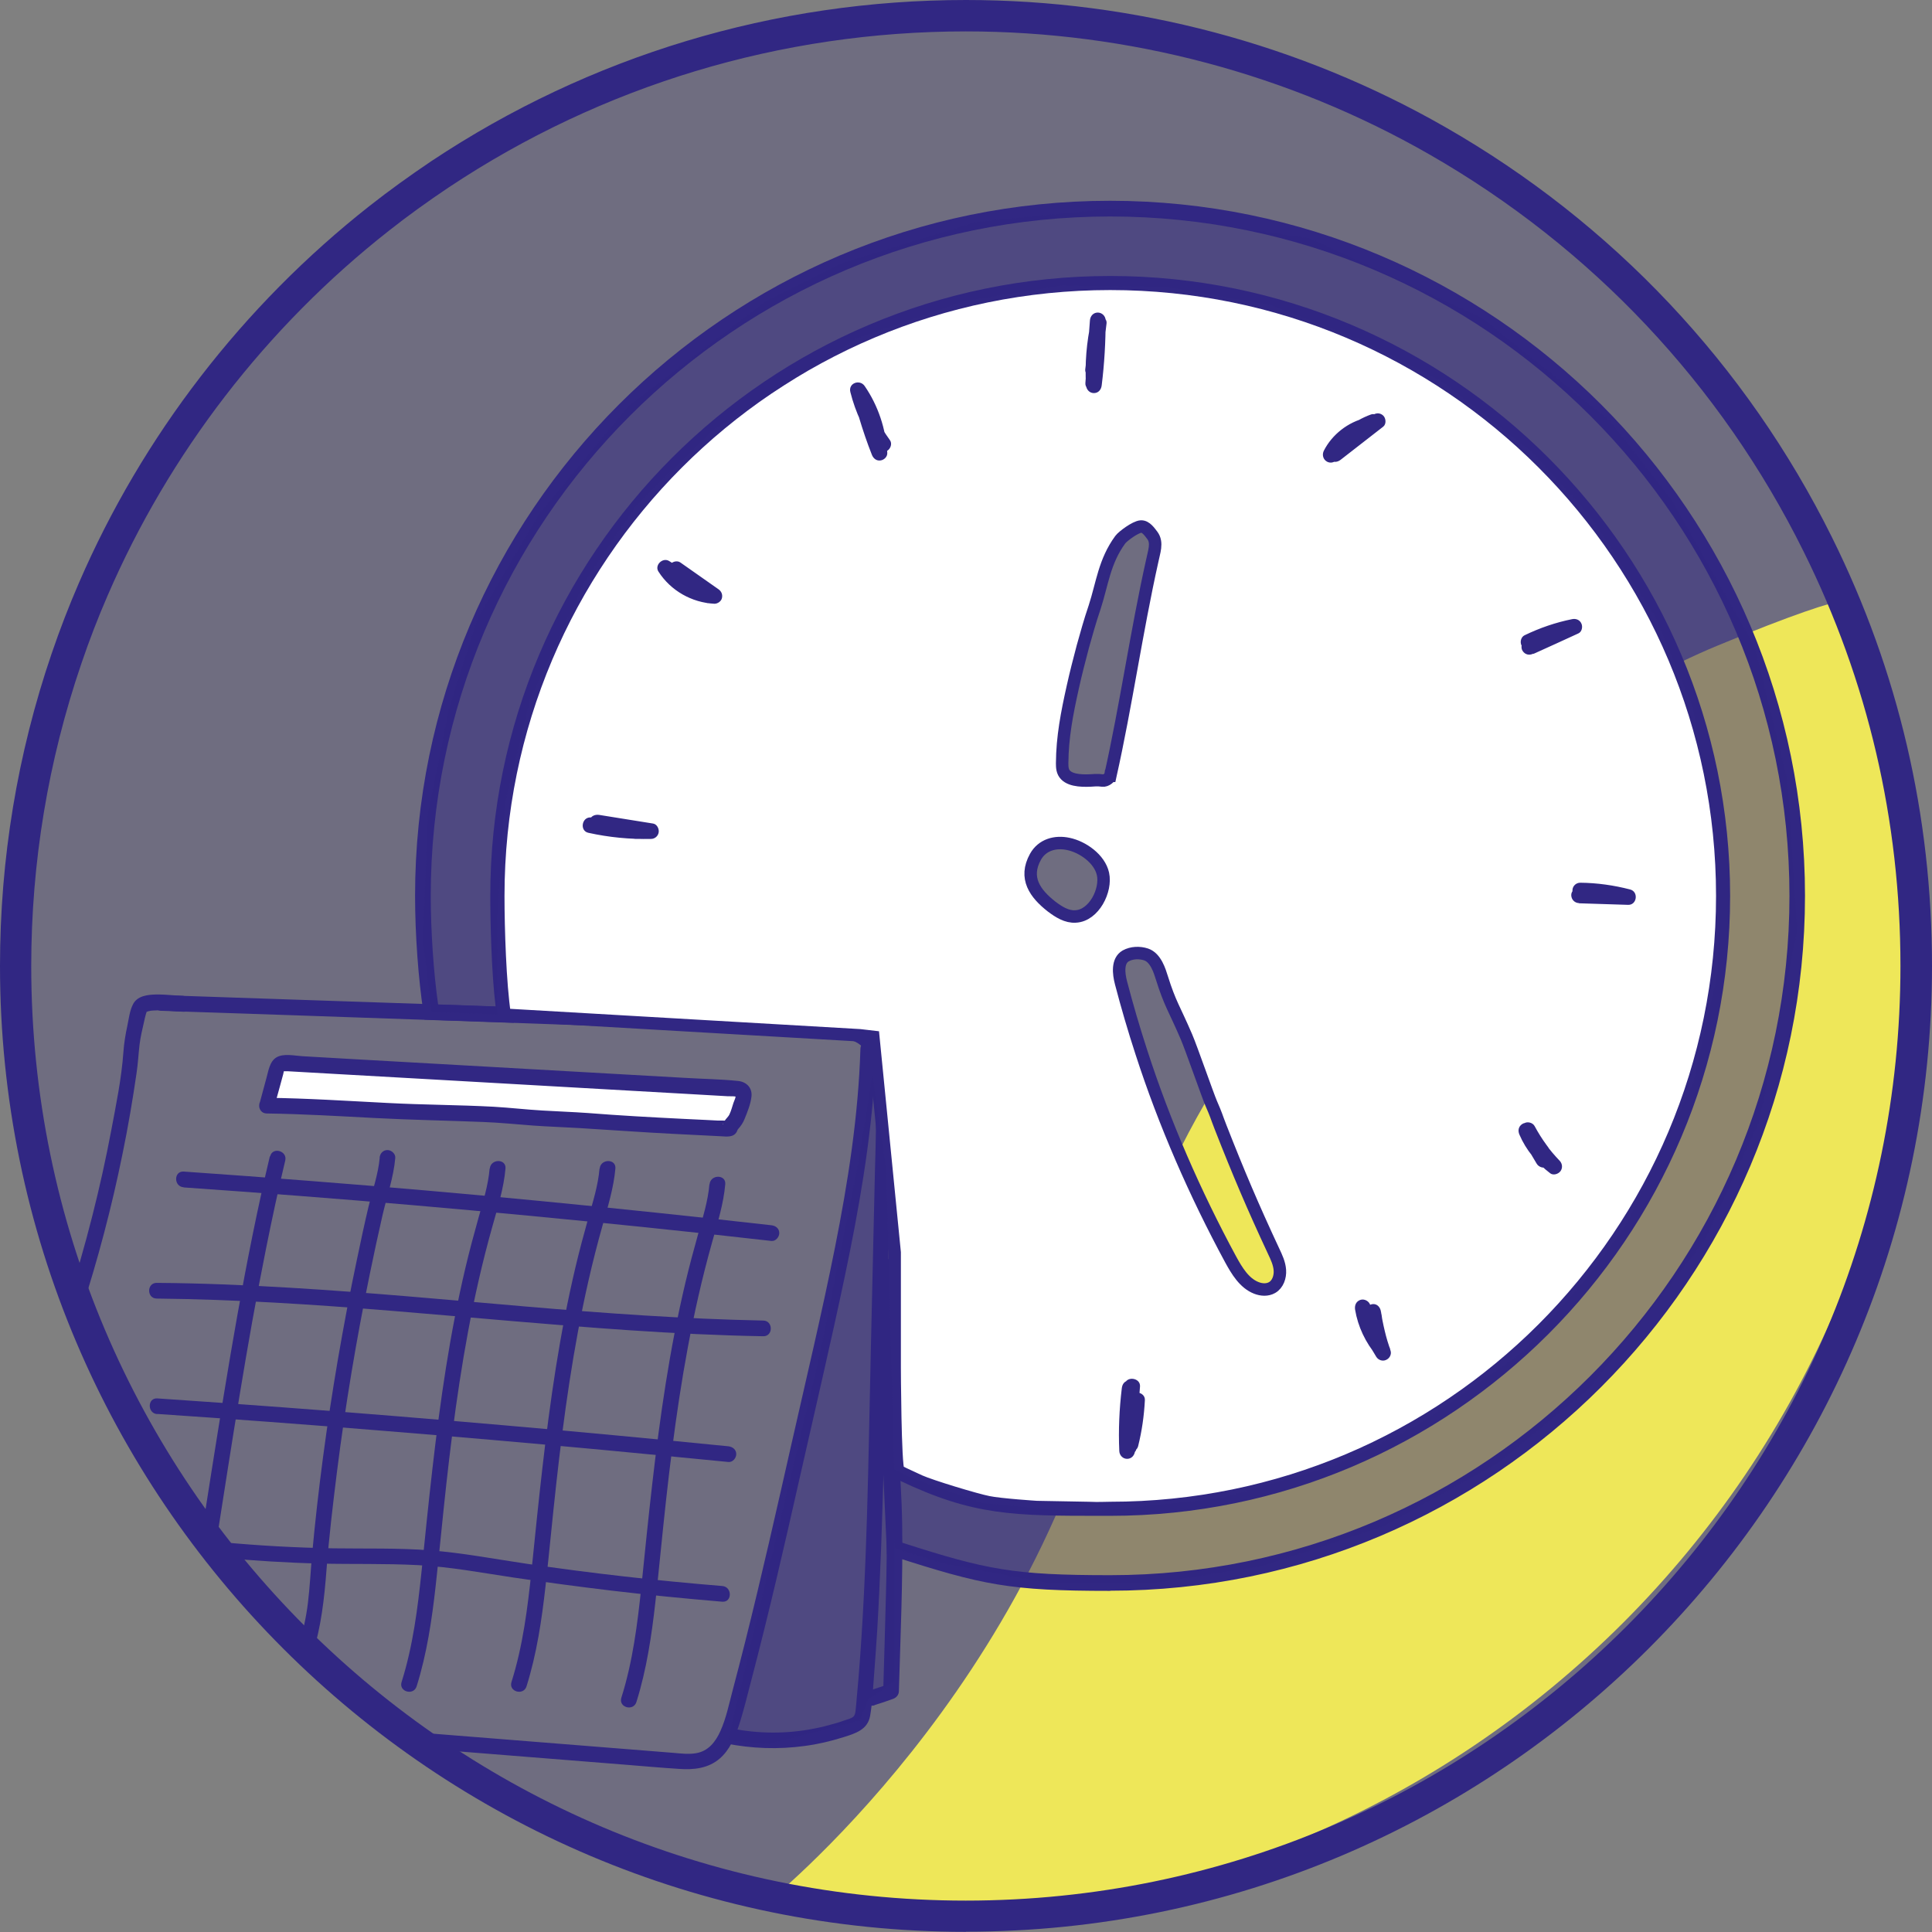
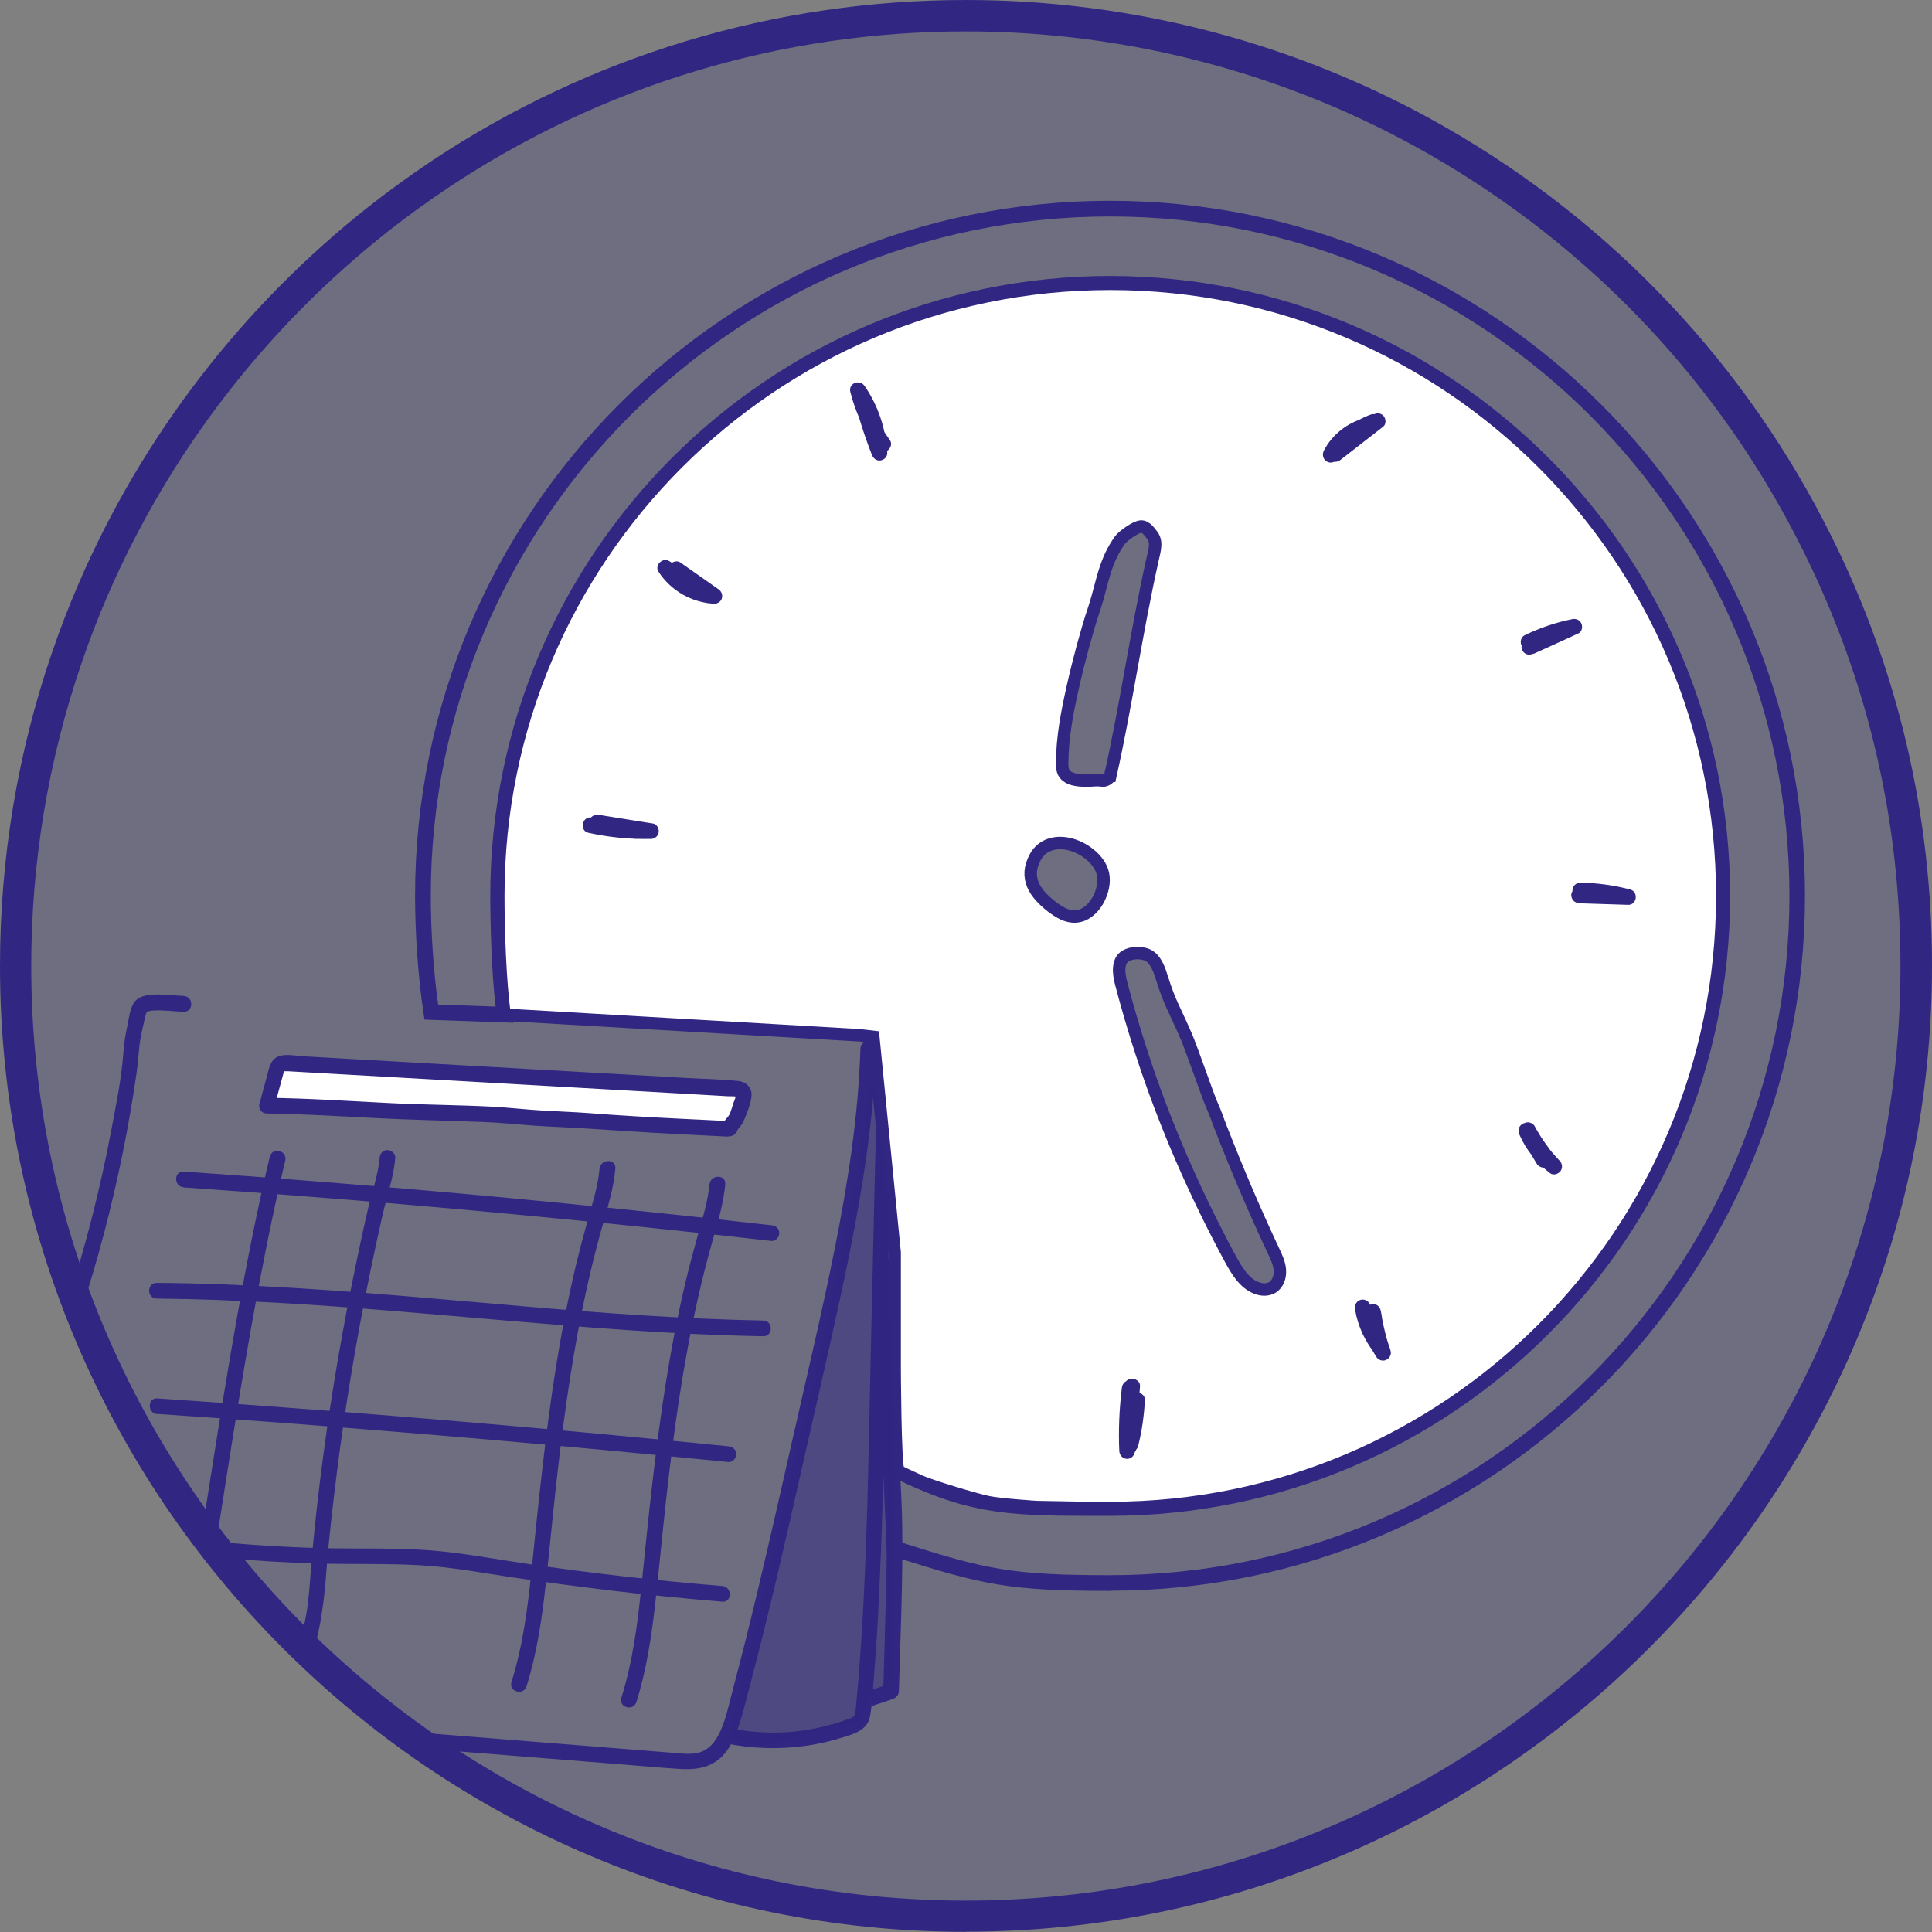
<svg xmlns="http://www.w3.org/2000/svg" width="155" height="155" viewBox="0 0 155 155" fill="none">
  <rect x="0" y="0" width="155" height="155" fill="#808080" stroke="none" />
  <g clip-path="url(#clip0_1108_2023)">
    <path opacity="0.2" d="M153.741 77.494C153.741 119.597 119.597 153.728 77.494 153.728C35.391 153.728 1.26 119.597 1.26 77.494C1.26 68.867 2.696 60.567 5.34 52.834C5.983 50.945 6.688 49.106 7.481 47.292C12.557 35.542 20.491 25.328 30.428 17.519C32.003 16.285 33.627 15.113 35.303 13.992C47.381 5.945 61.889 1.26 77.494 1.26C91.272 1.26 104.182 4.912 115.328 11.297C128.439 18.804 139.106 30.088 145.844 43.678C150.895 53.867 153.741 65.353 153.741 77.494Z" fill="#312783" />
-     <path d="M148.804 48.401C151.411 56.31 153.741 64.635 153.741 73.413C153.741 117.771 117.771 153.715 73.426 153.715C69.32 153.715 65.29 153.413 61.348 152.809C61.348 152.809 83.476 135.29 89.421 107.053C95.365 78.816 122.38 58.174 137.783 51.801C150.34 46.6 148.816 48.388 148.816 48.388L148.804 48.401Z" fill="#EEE759" />
-     <path d="M12.935 81.096C20.567 81.348 28.186 81.612 35.819 81.877C43.451 82.141 51.071 82.38 58.69 82.783C60.831 82.897 62.972 83.023 65.101 83.174C66.083 83.237 67.141 83.224 68.111 83.413C68.816 83.552 69.194 83.942 69.61 84.471C69.824 84.736 70.277 84.685 70.504 84.471C70.768 84.207 70.718 83.854 70.504 83.577C70.139 83.098 69.723 82.733 69.194 82.456C68.426 82.053 67.506 82.078 66.675 82.015C64.723 81.877 62.771 81.751 60.806 81.637C56.952 81.423 53.086 81.247 49.219 81.096C41.474 80.793 33.715 80.529 25.97 80.277C21.625 80.126 17.28 79.987 12.935 79.836C12.129 79.811 12.129 81.071 12.935 81.096Z" fill="#312783" />
    <path d="M69.03 84.144C68.867 89.509 68.035 94.824 66.99 100.075C65.945 105.327 64.685 110.592 63.501 115.831C62.317 121.07 61.108 126.436 59.786 131.713C59.459 133.023 59.118 134.32 58.778 135.617C58.489 136.7 58.262 137.846 57.796 138.879C57.406 139.748 56.826 140.491 55.844 140.655C55.252 140.756 54.635 140.68 54.056 140.63C53.375 140.579 52.695 140.516 52.015 140.466C46.537 140.025 41.058 139.597 35.579 139.156C34.899 139.106 34.219 139.043 33.539 138.992C32.733 138.929 32.733 140.189 33.539 140.252C39.118 140.693 44.698 141.146 50.277 141.587C51.675 141.7 53.073 141.826 54.471 141.914C55.655 142.002 56.839 141.876 57.758 141.07C58.526 140.403 58.955 139.408 59.27 138.463C59.673 137.242 59.962 135.982 60.29 134.748C61.7 129.383 62.935 123.992 64.156 118.577C65.378 113.161 66.637 107.821 67.771 102.431C68.904 97.04 69.849 91.662 70.189 86.196C70.227 85.504 70.264 84.824 70.29 84.131C70.315 83.325 69.055 83.325 69.03 84.131V84.144Z" fill="#312783" />
    <path d="M70.151 136.801C70.655 136.65 71.159 136.474 71.65 136.297C71.915 136.197 72.103 135.982 72.116 135.693C72.242 131.247 72.444 126.801 72.38 122.355C72.317 117.909 71.789 113.501 71.511 109.068C71.36 106.549 71.31 104.03 71.511 101.524C71.575 100.718 70.315 100.718 70.252 101.524C69.899 105.945 70.34 110.365 70.705 114.773C70.894 116.99 71.046 119.207 71.109 121.423C71.171 123.64 71.134 125.894 71.071 128.136C71.008 130.655 70.932 133.186 70.857 135.705L71.323 135.101C70.831 135.277 70.328 135.453 69.824 135.605C69.056 135.844 69.383 137.053 70.164 136.814L70.151 136.801Z" fill="#312783" />
    <path d="M58.237 139.874C60.328 140.29 62.444 140.365 64.559 140.075C65.605 139.937 66.625 139.698 67.632 139.383C68.64 139.068 69.623 138.766 69.811 137.645C70 136.524 70.038 135.453 70.126 134.358C70.214 133.262 70.29 132.128 70.365 131.007C70.504 128.715 70.605 126.423 70.693 124.131C71.02 115.038 71.146 105.919 71.361 96.826C71.424 94.345 71.524 91.864 71.524 89.383C71.524 87.141 71.31 84.887 70.303 82.859C69.937 82.128 68.854 82.771 69.219 83.489C70.063 85.189 70.252 87.091 70.277 88.967C70.303 91.058 70.202 93.161 70.164 95.252C70.063 99.635 69.963 104.03 69.862 108.413C69.66 117.141 69.585 125.882 68.879 134.584C68.829 135.151 68.779 135.73 68.728 136.297C68.703 136.612 68.678 136.927 68.64 137.229C68.615 137.418 68.602 137.594 68.451 137.733C68.275 137.884 67.96 137.947 67.746 138.023C67.481 138.123 67.204 138.211 66.927 138.287C66.398 138.438 65.869 138.577 65.328 138.677C63.124 139.118 60.819 139.106 58.615 138.652C57.821 138.489 57.481 139.71 58.275 139.861L58.237 139.874Z" fill="#312783" />
    <path d="M14.736 79.899C13.993 79.874 13.262 79.773 12.519 79.786C11.864 79.799 11.046 79.887 10.693 80.529C10.403 81.058 10.34 81.725 10.214 82.305C10.063 83.01 9.95 83.703 9.899 84.421C9.748 86.537 9.308 88.653 8.917 90.731C8.489 92.998 7.985 95.265 7.418 97.506C6.789 99.987 6.083 102.456 5.29 104.887C5.038 105.655 6.26 105.995 6.499 105.227C7.847 101.071 8.967 96.839 9.836 92.544C10.277 90.403 10.643 88.249 10.957 86.083C11.071 85.328 11.108 84.559 11.197 83.804C11.272 83.186 11.423 82.557 11.562 81.952C11.6 81.776 11.637 81.6 11.688 81.423C11.713 81.348 11.726 81.272 11.763 81.197C11.801 81.096 11.789 81.197 11.801 81.121C11.801 81.234 11.637 81.171 11.776 81.171C11.852 81.171 11.801 81.159 11.889 81.134C12.028 81.096 12.179 81.071 12.318 81.071C13.124 81.02 13.93 81.146 14.736 81.171C15.542 81.197 15.542 79.937 14.736 79.912V79.899Z" fill="#312783" />
    <path d="M21.372 88.728L22.128 85.945C22.191 85.73 22.266 85.491 22.455 85.378C22.594 85.29 22.783 85.302 22.946 85.315C28.198 85.617 33.45 85.907 38.715 86.209C45.49 86.599 52.266 86.977 59.042 87.368C59.218 87.368 59.395 87.393 59.521 87.519C59.71 87.708 59.647 88.01 59.571 88.262C59.458 88.627 59.332 89.005 59.206 89.37C59.118 89.635 59.017 89.899 58.828 90.088C58.362 90.554 58.778 90.63 58.11 90.592C54.76 90.416 50.566 90.227 47.14 89.962C45.579 89.836 43.526 89.811 41.964 89.647C40.239 89.471 38.639 89.408 36.914 89.383C31.75 89.307 26.548 88.816 21.385 88.753" fill="white" />
    <path d="M21.977 88.892L22.481 87.066C22.556 86.776 22.644 86.486 22.72 86.184C22.72 86.159 22.783 85.919 22.77 85.945C22.77 85.945 23.022 85.945 23.11 85.945C24.433 86.02 25.768 86.096 27.09 86.171C29.697 86.323 32.292 86.461 34.899 86.612C40.138 86.914 45.365 87.204 50.604 87.506C52.09 87.594 53.576 87.67 55.062 87.758C55.793 87.796 56.523 87.846 57.254 87.884L58.35 87.947C58.614 87.96 59.055 87.922 59.219 88.048L58.992 87.821C59.093 87.947 58.891 88.338 58.841 88.489C58.74 88.791 58.664 89.106 58.526 89.395C58.438 89.597 58.249 89.736 58.136 89.924C58.073 90.013 58.022 90.113 57.997 90.214C57.972 90.277 57.997 90.239 57.997 90.214C57.947 90.025 58.602 90 58.337 89.937C58.098 89.874 57.808 89.912 57.569 89.899C57.241 89.887 56.914 89.862 56.599 89.849C55.995 89.824 55.377 89.786 54.773 89.761C52.241 89.635 49.697 89.496 47.166 89.295C45.944 89.207 44.722 89.169 43.501 89.093C42.204 89.018 40.906 88.867 39.609 88.791C36.775 88.64 33.942 88.64 31.108 88.489C27.871 88.325 24.634 88.111 21.398 88.073C20.591 88.073 20.591 89.32 21.398 89.332C24.294 89.37 27.203 89.547 30.1 89.698C32.997 89.849 35.856 89.899 38.727 90.013C40.088 90.063 41.435 90.202 42.783 90.302C44.017 90.391 45.264 90.428 46.498 90.504C49.03 90.655 51.549 90.844 54.08 90.97C55.327 91.033 56.574 91.096 57.833 91.159C58.287 91.184 58.841 91.272 59.105 90.806C59.143 90.731 59.168 90.642 59.206 90.579C59.156 90.668 59.194 90.605 59.219 90.579C59.445 90.328 59.609 90.088 59.735 89.773C59.962 89.219 60.226 88.564 60.289 87.972C60.365 87.28 59.899 86.801 59.231 86.725C57.808 86.574 56.36 86.562 54.937 86.474C49.08 86.146 43.211 85.806 37.355 85.479C34.445 85.315 31.523 85.151 28.614 84.987C27.153 84.899 25.705 84.824 24.244 84.736C23.627 84.698 22.758 84.496 22.191 84.824C21.624 85.151 21.536 85.932 21.372 86.499L20.818 88.552C20.604 89.332 21.826 89.673 22.027 88.892H21.977Z" fill="#312783" />
    <path d="M14.735 95.264C20.869 95.693 27.002 96.159 33.123 96.688C39.244 97.217 45.416 97.809 51.562 98.438C55.013 98.791 58.451 99.169 61.889 99.559C62.229 99.597 62.519 99.244 62.519 98.93C62.519 98.552 62.229 98.338 61.889 98.3C55.781 97.607 49.672 96.965 43.551 96.373C37.431 95.781 31.259 95.239 25.101 94.761C21.65 94.484 18.186 94.232 14.735 93.992C13.929 93.942 13.929 95.201 14.735 95.252V95.264Z" fill="#312783" />
    <path d="M12.569 104.181C18.904 104.244 25.239 104.66 31.562 105.176C37.884 105.693 44.194 106.297 50.529 106.725C54.093 106.965 57.657 107.141 61.234 107.204C62.04 107.217 62.04 105.957 61.234 105.945C54.899 105.819 48.564 105.365 42.242 104.824C35.919 104.282 29.61 103.69 23.275 103.312C19.71 103.098 16.146 102.947 12.569 102.922C11.763 102.922 11.763 104.169 12.569 104.181Z" fill="#312783" />
    <path d="M12.619 113.438C18.589 113.841 24.571 114.282 30.541 114.773C36.486 115.252 42.43 115.768 48.362 116.322C51.725 116.637 55.075 116.965 58.438 117.292C58.778 117.33 59.068 116.977 59.068 116.662C59.068 116.297 58.778 116.071 58.438 116.033C52.481 115.441 46.511 114.874 40.554 114.358C34.609 113.841 28.665 113.35 22.72 112.909C19.357 112.657 15.995 112.418 12.619 112.191C11.813 112.141 11.813 113.4 12.619 113.451V113.438Z" fill="#312783" />
    <path d="M17.821 124.975C20.428 125.214 23.048 125.378 25.655 125.441C28.262 125.504 30.919 125.428 33.539 125.567C36.159 125.705 38.652 126.184 41.196 126.562C43.74 126.939 46.41 127.292 49.017 127.607C51.99 127.96 54.962 128.249 57.947 128.501C58.753 128.564 58.753 127.305 57.947 127.242C52.695 126.814 47.443 126.222 42.229 125.453C39.672 125.075 37.116 124.584 34.534 124.383C31.952 124.181 29.332 124.257 26.738 124.219C23.753 124.169 20.781 124.005 17.808 123.728C17.468 123.703 17.179 124.043 17.179 124.358C17.179 124.723 17.468 124.95 17.808 124.987L17.821 124.975Z" fill="#312783" />
    <path d="M21.649 92.771C19.647 101.197 18.287 109.761 16.927 118.312C16.662 120 16.398 121.688 16.133 123.375C16.083 123.715 16.221 124.055 16.574 124.156C16.876 124.244 17.292 124.055 17.355 123.715C18.589 115.869 19.773 108.01 21.335 100.214C21.813 97.834 22.317 95.466 22.884 93.111C23.073 92.317 21.851 91.99 21.675 92.771H21.649Z" fill="#312783" />
    <path d="M30.465 92.884C30.34 94.232 29.874 95.529 29.559 96.839C29.231 98.224 28.929 99.635 28.639 101.033C28.073 103.703 27.569 106.398 27.103 109.093C26.221 114.27 25.516 119.496 25.037 124.723C24.924 125.995 24.861 127.28 24.71 128.552C24.559 129.824 24.256 131.159 23.853 132.418C23.614 133.199 24.823 133.527 25.062 132.758C25.768 130.516 26.02 128.249 26.196 125.919C26.398 123.287 26.712 120.655 27.04 118.035C27.707 112.746 28.589 107.481 29.66 102.254C29.987 100.655 30.327 99.068 30.692 97.481C31.058 95.894 31.574 94.471 31.712 92.897C31.738 92.557 31.398 92.267 31.083 92.267C30.717 92.267 30.478 92.557 30.453 92.897L30.465 92.884Z" fill="#312783" />
-     <path d="M39.282 93.753C39.169 95.101 38.753 96.411 38.388 97.708C38.023 99.005 37.67 100.328 37.355 101.65C36.725 104.32 36.209 107.003 35.781 109.71C34.925 115.113 34.383 120.554 33.829 125.982C33.514 129.005 33.136 132.04 32.217 134.95C31.977 135.731 33.187 136.058 33.426 135.29C34.244 132.683 34.648 129.962 34.95 127.254C35.252 124.547 35.504 121.801 35.806 119.081C36.411 113.615 37.166 108.149 38.388 102.783C38.728 101.285 39.106 99.799 39.522 98.325C39.937 96.851 40.416 95.315 40.554 93.753C40.63 92.947 39.37 92.947 39.295 93.753H39.282Z" fill="#312783" />
    <path d="M48.099 93.753C47.985 95.101 47.57 96.411 47.204 97.708C46.839 99.005 46.486 100.328 46.172 101.65C45.542 104.32 45.026 107.003 44.597 109.71C43.741 115.113 43.199 120.554 42.645 125.982C42.33 129.005 41.953 132.04 41.033 134.95C40.794 135.731 42.003 136.058 42.242 135.29C43.061 132.683 43.464 129.962 43.766 127.254C44.068 124.547 44.32 121.801 44.623 119.081C45.227 113.615 45.983 108.149 47.204 102.783C47.544 101.285 47.922 99.799 48.338 98.325C48.754 96.851 49.232 95.315 49.371 93.753C49.446 92.947 48.187 92.947 48.111 93.753H48.099Z" fill="#312783" />
    <path d="M56.914 95.013C56.801 96.36 56.385 97.67 56.02 98.967C55.655 100.264 55.302 101.587 54.987 102.909C54.357 105.579 53.841 108.262 53.413 110.97C52.556 116.373 52.015 121.813 51.461 127.242C51.146 130.264 50.768 133.3 49.849 136.209C49.609 136.99 50.818 137.317 51.058 136.549C51.876 133.942 52.279 131.222 52.582 128.514C52.884 125.806 53.136 123.06 53.438 120.34C54.042 114.874 54.798 109.408 56.02 104.043C56.36 102.544 56.738 101.058 57.153 99.584C57.569 98.111 58.048 96.574 58.186 95.013C58.262 94.206 57.002 94.206 56.927 95.013H56.914Z" fill="#312783" />
    <path d="M89.068 127.632C80.982 127.632 78.854 127.179 71.574 124.836L71.159 124.698L70.793 116.675L71.751 117.154C78.073 120.34 80.856 120.328 88.451 120.34H89.068C115.794 120.34 137.544 98.602 137.544 71.864C137.544 45.126 115.806 23.388 89.068 23.388C62.33 23.388 40.592 45.126 40.592 71.864C40.592 74.307 40.73 78.841 41.108 81.297L41.222 82.053L34.056 81.801L33.98 81.285C33.564 78.577 33.3 74.975 33.3 71.864C33.3 41.121 58.312 16.108 89.055 16.108C119.799 16.108 144.811 41.121 144.811 71.864C144.811 102.607 119.799 127.62 89.055 127.62L89.068 127.632ZM72.38 123.766C79.169 125.945 81.323 126.373 89.068 126.373C119.118 126.373 143.564 101.927 143.564 71.877C143.564 41.826 119.118 17.368 89.068 17.368C59.018 17.368 34.559 41.826 34.559 71.877C34.559 74.685 34.786 78.048 35.151 80.592L39.761 80.756C39.421 77.972 39.333 73.829 39.333 71.877C39.333 44.459 61.637 22.141 89.068 22.141C116.499 22.141 138.804 44.446 138.804 71.877C138.804 99.307 116.499 121.612 89.068 121.612H88.451C81.323 121.612 78.098 121.612 72.141 118.766L72.368 123.778L72.38 123.766Z" fill="#312783" />
    <path d="M89.068 22.771C61.952 22.771 39.975 44.761 39.975 71.876C39.975 74.458 40.113 78.929 40.491 81.41L68.98 83.06L70.063 83.186L71.776 100.479V109.71C71.776 109.71 71.801 117.582 72.078 118.023C72.078 118.023 72.846 118.4 73.766 118.816C74.685 119.232 78.312 120.327 79.282 120.516C80.239 120.718 83.161 120.907 83.161 120.907L87.317 120.982C88.249 121.02 88.514 120.982 89.068 120.982C116.184 120.982 138.174 98.992 138.174 71.876C138.174 44.761 116.184 22.771 89.068 22.771ZM86.297 73.526C85.592 73.577 84.937 73.161 84.37 72.733C83.048 71.7 82.128 70.441 83.073 68.74C83.614 67.771 84.672 67.481 85.718 67.708C86.864 67.947 88.224 68.904 88.489 70.113C88.778 71.423 87.771 73.451 86.297 73.526ZM89.068 62.242C89.043 62.368 88.753 62.657 88.451 62.62C88.287 62.594 88.048 62.582 87.846 62.594C87.002 62.657 85.97 62.67 85.491 62.179C85.227 61.914 85.214 61.562 85.214 61.234C85.227 59.131 85.604 57.204 86.07 55.113C86.31 54.03 86.587 52.947 86.876 51.864C87.153 50.882 87.43 49.861 87.821 48.715C88.438 46.814 88.602 45.038 89.874 43.3C90.075 43.023 91.096 42.267 91.536 42.242C91.939 42.217 92.254 42.708 92.443 42.947C92.897 43.539 92.569 44.32 92.443 44.987C91.171 50.693 90.353 56.536 89.08 62.242H89.068ZM102.053 103.3C101.675 103.514 101.209 103.489 100.793 103.325C99.823 102.947 99.231 101.952 98.728 101.033C95.869 95.743 93.425 90.151 91.574 84.433C90.97 82.582 90.428 80.73 89.937 78.854C89.735 78.086 89.635 77.078 90.315 76.688C90.793 76.423 91.423 76.398 91.952 76.574C92.733 76.839 93.048 77.922 93.211 78.438C93.879 80.567 94.194 80.869 95.189 83.186C95.579 84.093 96.876 87.834 97.179 88.539C97.62 89.547 97.544 89.458 97.922 90.428C99.358 94.093 100.516 96.814 102.179 100.378C102.405 100.856 102.645 101.36 102.682 101.902C102.72 102.443 102.519 103.035 102.053 103.3Z" fill="white" stroke="#312783" stroke-miterlimit="10" />
-     <path d="M88.337 30.743C88.463 29.068 88.589 27.393 88.703 25.705H87.443C87.443 27.443 87.342 29.181 87.128 30.907H88.388C88.287 29.295 88.4 27.683 88.753 26.096L87.519 25.932C87.368 27.166 87.216 28.413 87.065 29.648C87.028 29.988 87.38 30.277 87.695 30.277C88.073 30.277 88.287 29.988 88.325 29.648C88.476 28.413 88.627 27.166 88.778 25.932C88.816 25.63 88.514 25.353 88.237 25.315C87.947 25.277 87.62 25.453 87.544 25.768C87.166 27.456 87.028 29.181 87.128 30.907C87.153 31.247 87.405 31.537 87.758 31.537C88.136 31.537 88.35 31.247 88.388 30.907C88.602 29.181 88.703 27.443 88.703 25.705C88.703 25.365 88.413 25.076 88.073 25.076C87.708 25.076 87.468 25.365 87.443 25.705C87.317 27.381 87.191 29.055 87.078 30.743C87.053 31.083 87.38 31.373 87.708 31.373C88.073 31.373 88.312 31.083 88.337 30.743Z" fill="#312783" />
    <path d="M91.146 116.234C91.373 114.987 91.599 113.741 91.813 112.494L90.579 112.33C90.529 113.464 90.365 114.584 90.088 115.693L91.322 115.857C91.146 114.37 91.171 112.872 91.436 111.398L90.201 111.234C90.063 112.96 89.937 114.685 89.798 116.411H91.058C90.982 114.723 91.058 113.048 91.259 111.373L90.025 111.537C90.264 112.431 90.352 113.338 90.29 114.27C90.264 114.61 90.592 114.899 90.919 114.899C91.272 114.899 91.524 114.61 91.549 114.27C91.612 113.237 91.499 112.204 91.234 111.209C91.159 110.907 90.844 110.718 90.541 110.756C90.201 110.806 90.038 111.058 90 111.373C89.798 113.048 89.723 114.723 89.798 116.411C89.811 116.751 90.075 117.04 90.428 117.04C90.781 117.04 91.032 116.751 91.058 116.411C91.196 114.685 91.322 112.96 91.461 111.234C91.511 110.529 90.352 110.365 90.227 111.071C89.937 112.658 89.874 114.257 90.075 115.857C90.113 116.171 90.29 116.436 90.617 116.474C90.919 116.511 91.234 116.335 91.31 116.02C91.612 114.811 91.788 113.577 91.851 112.33C91.889 111.637 90.743 111.461 90.617 112.166C90.39 113.413 90.163 114.66 89.949 115.907C89.886 116.247 90.038 116.587 90.39 116.688C90.692 116.776 91.108 116.587 91.171 116.247L91.146 116.234Z" fill="#312783" />
    <path d="M47.746 66.587L52.066 67.28L52.229 66.045C50.655 66.083 49.081 65.932 47.544 65.605L47.38 66.839C48.779 66.877 50.164 67.015 51.537 67.28L51.7 66.045C51.474 66.045 51.234 66.045 51.008 66.045C50.202 66.045 50.202 67.317 51.008 67.305C51.234 67.305 51.474 67.305 51.7 67.305C52.015 67.305 52.28 67.066 52.318 66.763C52.355 66.474 52.179 66.134 51.864 66.071C50.378 65.781 48.879 65.617 47.368 65.579C46.663 65.567 46.499 66.663 47.204 66.814C48.854 67.179 50.542 67.343 52.229 67.305C52.544 67.305 52.809 67.066 52.846 66.763C52.884 66.486 52.708 66.121 52.393 66.071L48.073 65.378C47.733 65.328 47.393 65.466 47.292 65.819C47.204 66.121 47.393 66.537 47.733 66.6L47.746 66.587Z" fill="#312783" />
    <path d="M108.01 35.995C108.086 35.919 108.174 35.844 108.262 35.781C108.3 35.743 108.35 35.705 108.388 35.68C108.388 35.68 108.502 35.592 108.439 35.642C108.602 35.517 108.779 35.403 108.942 35.29C109.295 35.063 109.673 34.849 110.063 34.673C110.353 34.547 110.429 34.144 110.315 33.892C110.189 33.602 109.887 33.451 109.572 33.527C108.149 33.867 106.877 34.849 106.209 36.159C106.071 36.436 106.121 36.776 106.373 36.977C106.625 37.179 106.978 37.154 107.204 36.927C108.224 35.907 109.245 35.126 110.491 34.396C110.769 34.232 110.869 33.892 110.743 33.615C110.63 33.35 110.303 33.149 110 33.249C108.565 33.766 107.33 34.773 106.575 36.108C106.423 36.386 106.486 36.725 106.738 36.927C107.003 37.129 107.318 37.078 107.57 36.877C108.703 35.995 109.837 35.114 110.97 34.232C111.235 34.03 111.197 33.552 110.97 33.338C110.693 33.086 110.353 33.123 110.076 33.338C108.942 34.219 107.809 35.101 106.675 35.983L107.67 36.751C107.746 36.612 107.834 36.461 107.935 36.335C107.973 36.272 108.023 36.209 108.073 36.146C108.023 36.209 108.136 36.071 108.073 36.146C108.099 36.121 108.124 36.083 108.149 36.058C108.363 35.806 108.59 35.567 108.842 35.353C108.867 35.328 108.905 35.302 108.93 35.277C108.93 35.277 109.031 35.202 108.98 35.239C108.93 35.277 109.018 35.202 109.031 35.202C109.056 35.176 109.094 35.151 109.119 35.139C109.257 35.038 109.396 34.95 109.534 34.874C109.673 34.799 109.811 34.723 109.95 34.66C109.988 34.635 110.038 34.622 110.076 34.597C110.076 34.597 110.189 34.547 110.139 34.572C110.088 34.597 110.189 34.559 110.202 34.547C110.252 34.534 110.29 34.509 110.34 34.496L109.849 33.35C108.565 34.106 107.368 35.025 106.31 36.083L107.305 36.852C107.368 36.713 107.444 36.587 107.532 36.461C107.582 36.386 107.62 36.322 107.67 36.247C107.67 36.247 107.746 36.146 107.708 36.197C107.67 36.247 107.746 36.159 107.746 36.146C107.947 35.907 108.174 35.693 108.413 35.491C108.325 35.567 108.489 35.441 108.514 35.416C108.577 35.378 108.64 35.328 108.703 35.29C108.829 35.214 108.968 35.139 109.094 35.063C109.156 35.025 109.232 35 109.295 34.962C109.207 35 109.295 34.962 109.333 34.962C109.371 34.95 109.408 34.937 109.434 34.925C109.585 34.874 109.736 34.824 109.9 34.786L109.408 33.64C108.565 34.03 107.796 34.547 107.104 35.164C106.864 35.391 106.864 35.831 107.104 36.058C107.368 36.297 107.733 36.297 107.998 36.058L108.01 35.995Z" fill="#312783" />
    <path d="M123.035 52.456C124.232 51.914 125.428 51.373 126.625 50.819C126.914 50.693 126.99 50.29 126.877 50.038C126.751 49.736 126.448 49.61 126.134 49.672C124.811 49.937 123.527 50.378 122.305 50.97C122.028 51.108 121.94 51.486 122.053 51.751C122.166 52.015 122.494 52.217 122.796 52.116C123.867 51.776 124.925 51.436 125.995 51.096C126.31 50.995 126.537 50.655 126.436 50.315C126.335 50 125.995 49.773 125.655 49.874C124.584 50.214 123.527 50.554 122.456 50.894L122.947 52.04C123.212 51.914 123.527 51.776 123.728 51.688C124.018 51.574 124.32 51.461 124.622 51.36C125.227 51.159 125.844 50.995 126.461 50.869L125.97 49.723C124.773 50.264 123.577 50.806 122.38 51.36C122.078 51.499 121.977 51.952 122.154 52.217C122.355 52.532 122.695 52.594 123.01 52.443L123.035 52.456Z" fill="#312783" />
    <path d="M126.675 72.469L130.617 72.594C131.335 72.62 131.474 71.537 130.781 71.36C129.471 71.02 128.123 70.831 126.776 70.819C126.461 70.819 126.197 71.058 126.159 71.36C126.121 71.637 126.297 72.002 126.612 72.053C127.72 72.217 128.829 72.38 129.924 72.544C130.252 72.594 130.617 72.469 130.705 72.103C130.768 71.801 130.617 71.385 130.265 71.322C129.156 71.159 128.048 70.995 126.952 70.831L126.788 72.066C128.061 72.066 129.232 72.229 130.466 72.557L130.63 71.322L126.688 71.196C126.36 71.196 126.045 71.499 126.058 71.826C126.071 72.179 126.335 72.443 126.688 72.456L126.675 72.469Z" fill="#312783" />
    <path d="M122.015 90.982C122.62 92.091 123.363 93.111 124.232 94.018L125 93.023C125.051 93.061 125.063 93.073 125 93.023C124.975 92.998 124.937 92.972 124.912 92.947C124.862 92.897 124.799 92.859 124.748 92.809C124.635 92.708 124.534 92.62 124.433 92.519C124.32 92.418 124.219 92.305 124.119 92.192C124.068 92.141 124.03 92.078 123.98 92.028C123.955 92.003 123.93 91.965 123.904 91.94C123.904 91.927 123.804 91.814 123.867 91.889C123.917 91.952 123.854 91.864 123.841 91.864C123.816 91.826 123.791 91.801 123.766 91.763C123.728 91.7 123.678 91.65 123.64 91.587C123.552 91.461 123.476 91.335 123.401 91.209C123.25 90.945 123.111 90.68 122.985 90.403L121.902 91.033C122.368 91.814 122.821 92.582 123.287 93.363C123.451 93.64 123.867 93.778 124.144 93.59C124.421 93.401 124.547 93.035 124.37 92.733C123.904 91.952 123.451 91.184 122.985 90.403C122.821 90.126 122.406 89.987 122.129 90.176C121.814 90.378 121.763 90.718 121.902 91.033C122.431 92.267 123.3 93.312 124.37 94.131C124.622 94.32 125.013 94.194 125.189 93.967C125.378 93.715 125.353 93.375 125.139 93.136C124.937 92.922 124.736 92.708 124.547 92.481C124.459 92.368 124.358 92.254 124.27 92.141C124.232 92.091 124.207 92.053 124.27 92.129C124.244 92.103 124.232 92.078 124.207 92.04C124.156 91.977 124.119 91.914 124.068 91.852C123.716 91.373 123.401 90.869 123.124 90.353C122.972 90.063 122.544 89.95 122.267 90.126C121.977 90.315 121.877 90.68 122.04 90.982H122.015Z" fill="#312783" />
    <path d="M109.408 107.179C109.748 107.733 110.075 108.3 110.415 108.854C110.579 109.119 110.919 109.232 111.196 109.106C111.473 108.993 111.662 108.665 111.561 108.363C111.385 107.846 111.221 107.318 111.095 106.776C111.032 106.511 110.97 106.234 110.919 105.97C110.894 105.844 110.869 105.718 110.856 105.592C110.856 105.529 110.831 105.454 110.818 105.391C110.818 105.365 110.781 105.164 110.793 105.252C110.755 104.925 110.529 104.61 110.163 104.622C109.849 104.635 109.496 104.899 109.534 105.252C109.634 106.373 109.886 107.469 110.302 108.501L111.36 107.884C111.36 107.884 111.259 107.758 111.209 107.695C111.272 107.784 111.133 107.595 111.121 107.582C111.032 107.469 110.957 107.343 110.881 107.229C110.718 106.965 110.566 106.688 110.428 106.398C110.428 106.373 110.34 106.197 110.378 106.297C110.352 106.222 110.315 106.146 110.289 106.071C110.239 105.932 110.189 105.781 110.138 105.642C110.05 105.34 109.975 105.038 109.924 104.723L108.715 105.063C108.942 106.033 109.332 106.977 109.861 107.821C110.038 108.098 110.428 108.237 110.718 108.048C111.007 107.859 111.133 107.481 110.944 107.192C110.818 106.99 110.705 106.789 110.592 106.574C110.541 106.474 110.491 106.386 110.453 106.285C110.428 106.222 110.403 106.171 110.378 106.108L110.352 106.045C110.176 105.617 110.038 105.176 109.937 104.723C109.861 104.408 109.483 104.182 109.156 104.282C108.803 104.396 108.665 104.71 108.715 105.063C108.942 106.436 109.559 107.721 110.453 108.778C110.629 108.98 110.995 109.018 111.221 108.879C111.448 108.741 111.612 108.426 111.511 108.174C111.31 107.695 111.146 107.192 111.032 106.688C110.919 106.184 110.831 105.718 110.793 105.252H109.534C109.685 106.423 109.949 107.569 110.34 108.69L111.486 108.199C111.146 107.645 110.818 107.078 110.478 106.524C110.315 106.247 109.899 106.108 109.622 106.297C109.345 106.486 109.219 106.852 109.395 107.154L109.408 107.179Z" fill="#312783" />
    <path d="M53.955 46.209C54.975 46.927 55.982 47.632 57.002 48.35L57.317 47.179C57.217 47.179 57.116 47.179 57.015 47.154C56.977 47.154 56.939 47.154 56.902 47.141C56.99 47.141 56.902 47.141 56.864 47.141C56.688 47.116 56.511 47.066 56.335 47.015C56.234 46.99 56.146 46.952 56.045 46.927C56.007 46.914 55.97 46.902 55.932 46.889C55.894 46.877 55.806 46.839 55.894 46.877C55.718 46.801 55.554 46.713 55.39 46.625C55.227 46.536 55.088 46.436 54.937 46.335C54.912 46.31 54.824 46.26 54.899 46.31C54.874 46.285 54.836 46.26 54.811 46.234C54.735 46.171 54.66 46.108 54.584 46.033C54.458 45.907 54.332 45.781 54.206 45.642C54.169 45.605 54.143 45.567 54.106 45.529C54.043 45.441 54.194 45.642 54.081 45.491C54.017 45.416 53.967 45.328 53.917 45.239L53.06 46.096C54.219 46.839 55.39 47.569 56.549 48.312C56.826 48.489 57.254 48.375 57.405 48.086C57.569 47.771 57.481 47.418 57.179 47.229C56.02 46.486 54.849 45.756 53.69 45.013C53.161 44.685 52.481 45.353 52.834 45.869C53.816 47.393 55.504 48.35 57.317 48.438C57.582 48.438 57.871 48.237 57.922 47.972C57.985 47.683 57.871 47.431 57.632 47.267C56.612 46.549 55.604 45.844 54.584 45.126C54.32 44.937 53.866 45.063 53.728 45.353C53.551 45.68 53.665 46.008 53.955 46.209Z" fill="#312783" />
    <path d="M68.917 33.489C69.219 34.496 69.559 35.504 69.949 36.486C70.063 36.776 70.315 36.99 70.642 36.94C70.932 36.902 71.209 36.637 71.184 36.322C71.07 34.408 70.453 32.544 69.37 30.97C68.98 30.403 68.035 30.731 68.224 31.461C68.627 33.073 69.345 34.597 70.315 35.945C70.516 36.222 70.856 36.36 71.171 36.171C71.448 36.008 71.599 35.592 71.398 35.315C70.478 34.056 69.823 32.645 69.433 31.134L68.287 31.625C69.257 33.023 69.836 34.648 69.937 36.348L71.171 36.184C70.781 35.202 70.441 34.207 70.138 33.187C69.912 32.406 68.69 32.746 68.929 33.527L68.917 33.489Z" fill="#312783" />
    <path d="M77.494 154.987C34.761 154.987 0 120.227 0 77.494C0 68.904 1.398 60.479 4.144 52.431C4.824 50.441 5.542 48.589 6.322 46.788C11.423 34.975 19.496 24.509 29.647 16.524C31.197 15.302 32.859 14.106 34.597 12.934C47.317 4.471 62.141 0 77.494 0C91.008 0 104.307 3.526 115.957 10.201C129.383 17.884 140.113 29.27 146.977 43.111C152.305 53.854 155 65.428 155 77.481C155 120.214 120.227 154.975 77.494 154.975V154.987ZM77.494 2.519C62.645 2.519 48.3 6.851 35.995 15.038C34.32 16.159 32.695 17.33 31.197 18.514C21.373 26.234 13.564 36.36 8.627 47.796C7.872 49.534 7.179 51.322 6.524 53.249C3.866 61.033 2.506 69.194 2.506 77.506C2.506 118.841 36.146 152.481 77.481 152.481C118.816 152.481 152.469 118.841 152.469 77.506C152.469 65.831 149.861 54.647 144.698 44.244C138.06 30.844 127.67 19.836 114.685 12.393C103.413 5.932 90.542 2.519 77.481 2.519H77.494Z" fill="#312783" />
    <path opacity="0.5" d="M58.816 137.821L58.413 139.635L61.599 139.937L68.992 138.035L69.66 136.373L71.763 134.861V118.451L71.108 93.778L69.987 86.209L68.791 93.602L65.693 108.942L58.816 137.821Z" fill="#312783" />
-     <path opacity="0.5" d="M73.099 118.539L78.841 120.579L86.852 121.335L97.897 120.189L107.179 117.531L113.716 114.345L122.066 108.539L127.418 102.368L130.378 98.4L135.869 86.751L137.796 77.96L138.01 69.156L135.806 56.801L132.746 49.421L127.544 41.373L122.935 36.322L115.63 30.579L109.295 27.33L101.94 24.484L93.489 23.023L85.214 22.922L77.494 24.144L68.829 27.128L57.091 34.61L50.92 40.768L46.915 46.675L42.532 56.146L40.504 64.547L39.912 73.526L39.887 81.385L34.61 81.209L33.93 75.491L34.32 65.277L36.046 56.725L38.313 49.584L43.25 41.209L50.454 32.532L61.335 24.219L67.632 21.07L78.313 17.796L89.068 16.738L105.151 19.131L118.879 25.491L129.194 33.766L134.156 40.151L140.806 51.914L143.426 62.632L144.194 74.635L141.159 89.962L136.751 99.559L127.494 111.411L120.265 117.33L110.957 122.481L101.247 125.655L92.67 127.003H84.03L75.63 125.428L71.763 124.232L71.461 117.72L73.099 118.539Z" fill="#312783" />
  </g>
  <defs>
    <clipPath id="clip0_1108_2023">
      <rect width="155" height="154.987" fill="white" />
    </clipPath>
  </defs>
</svg>